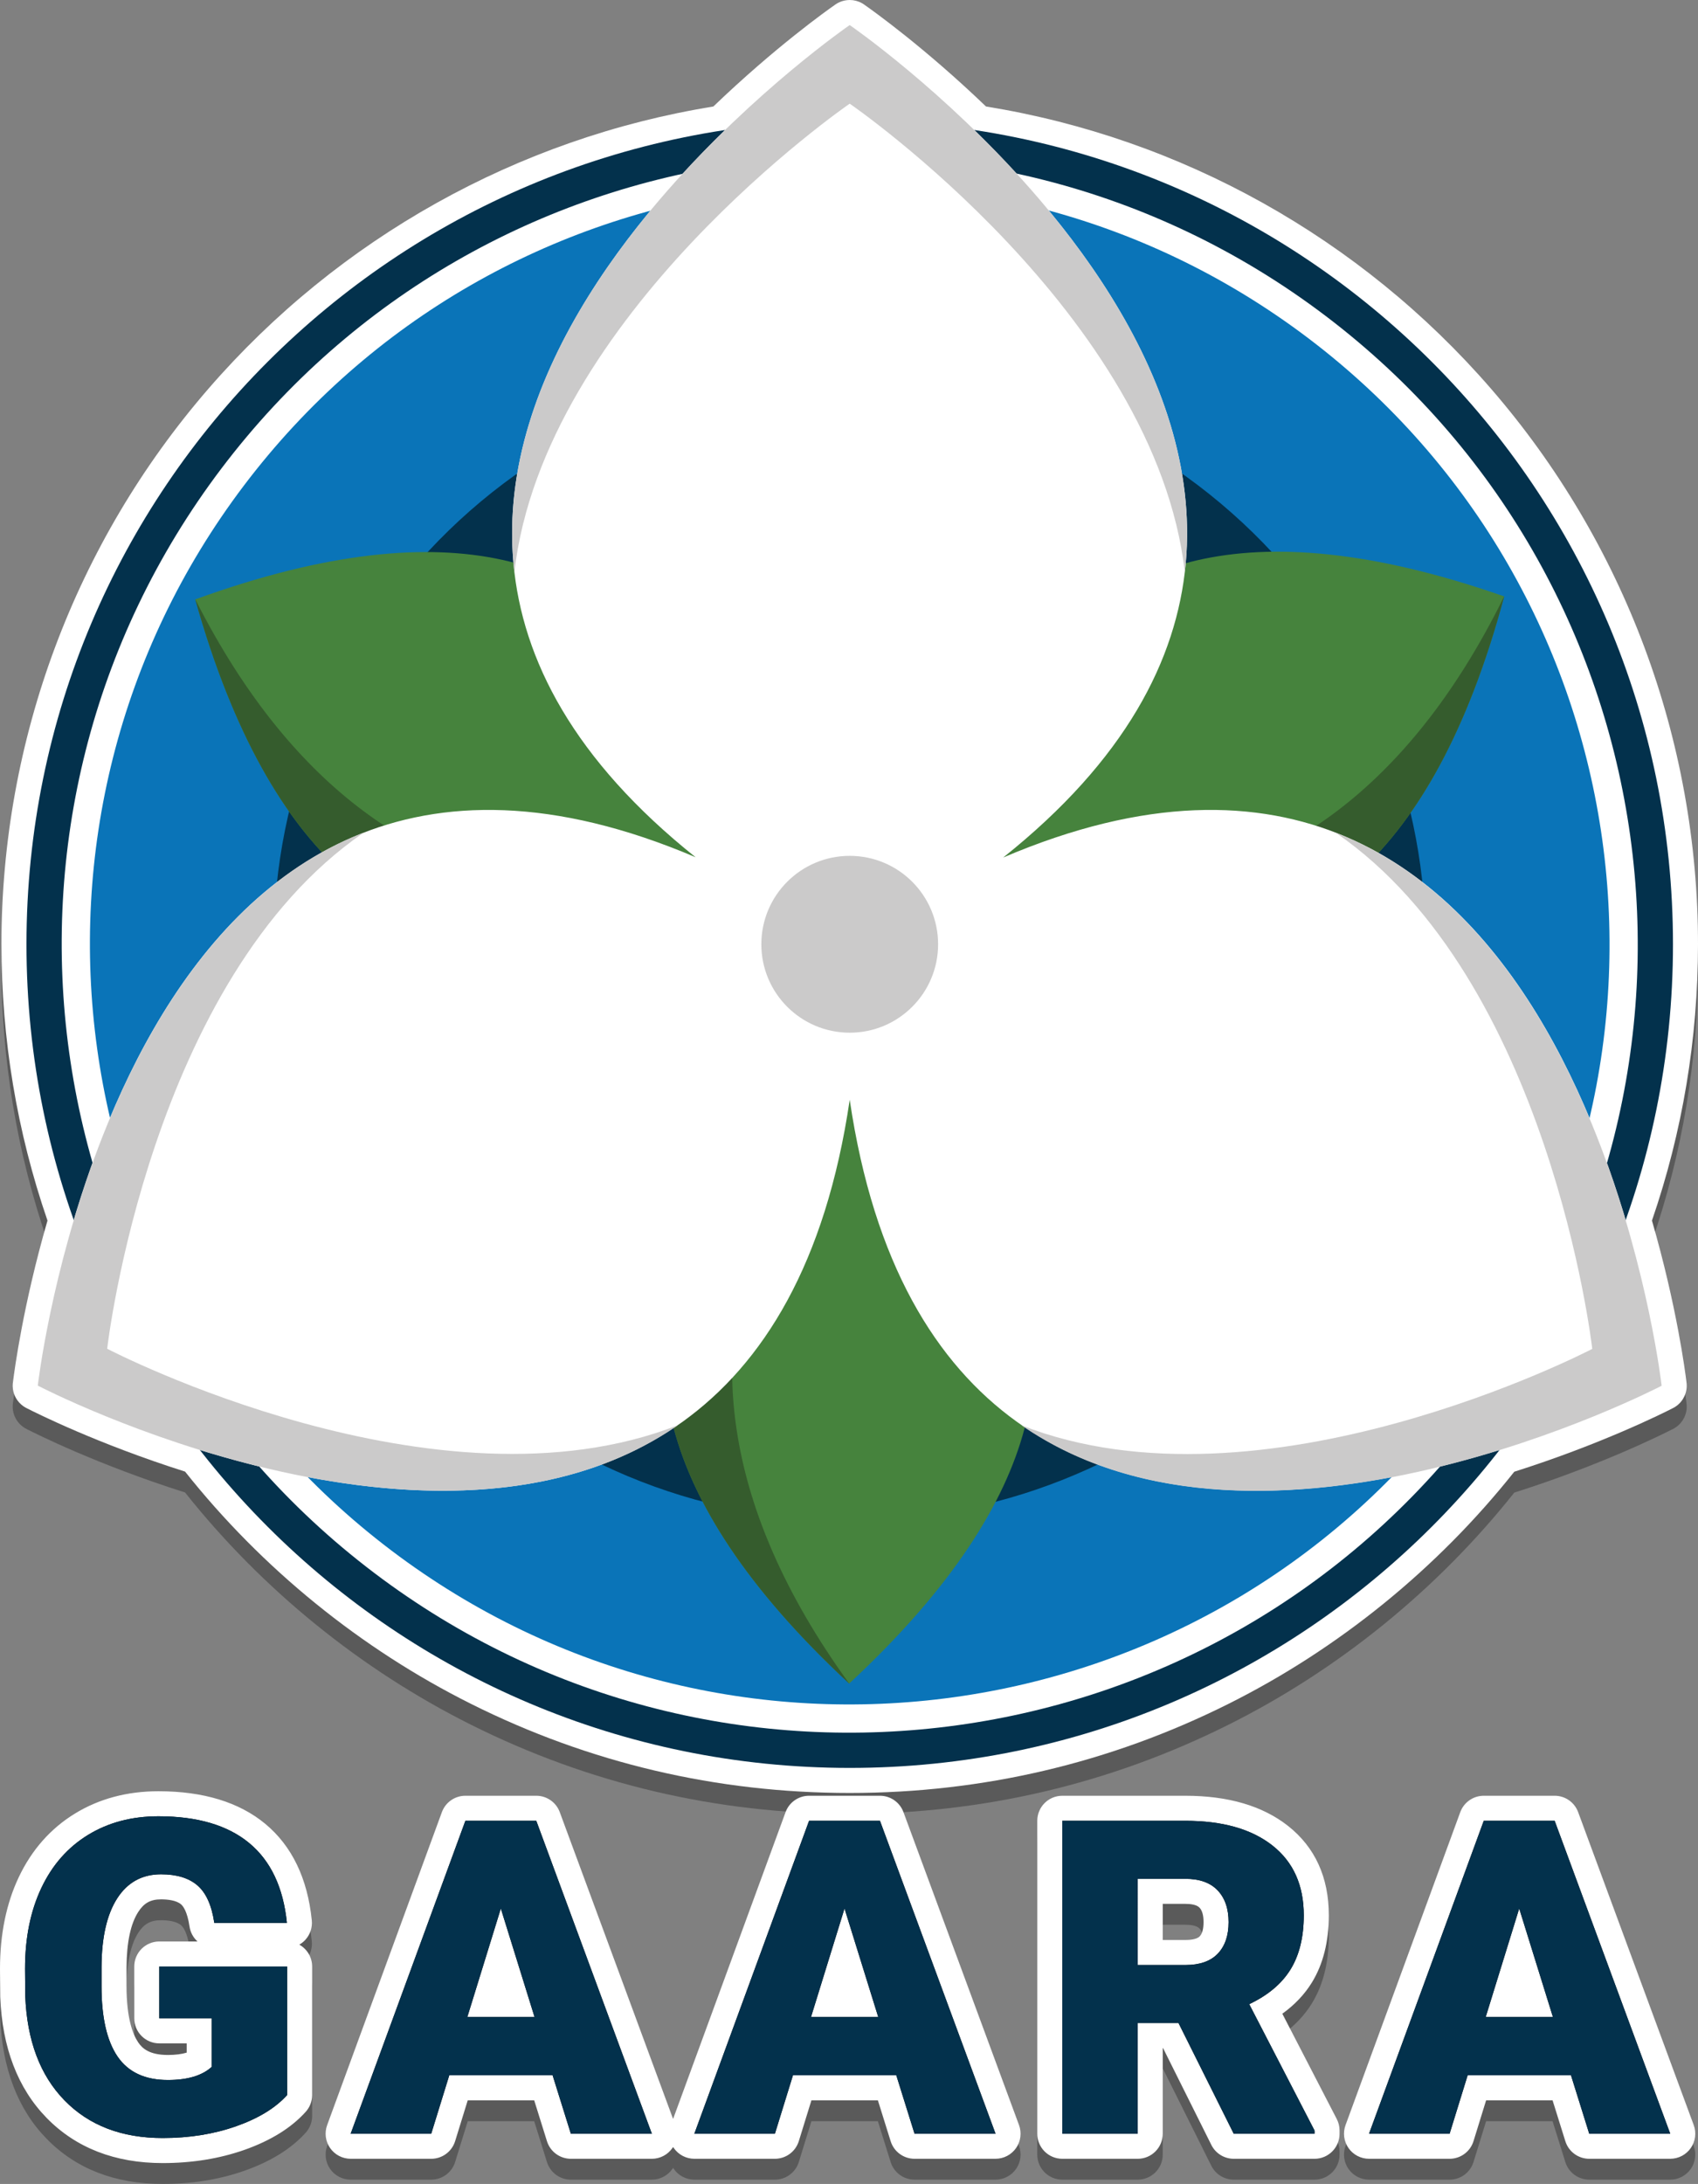
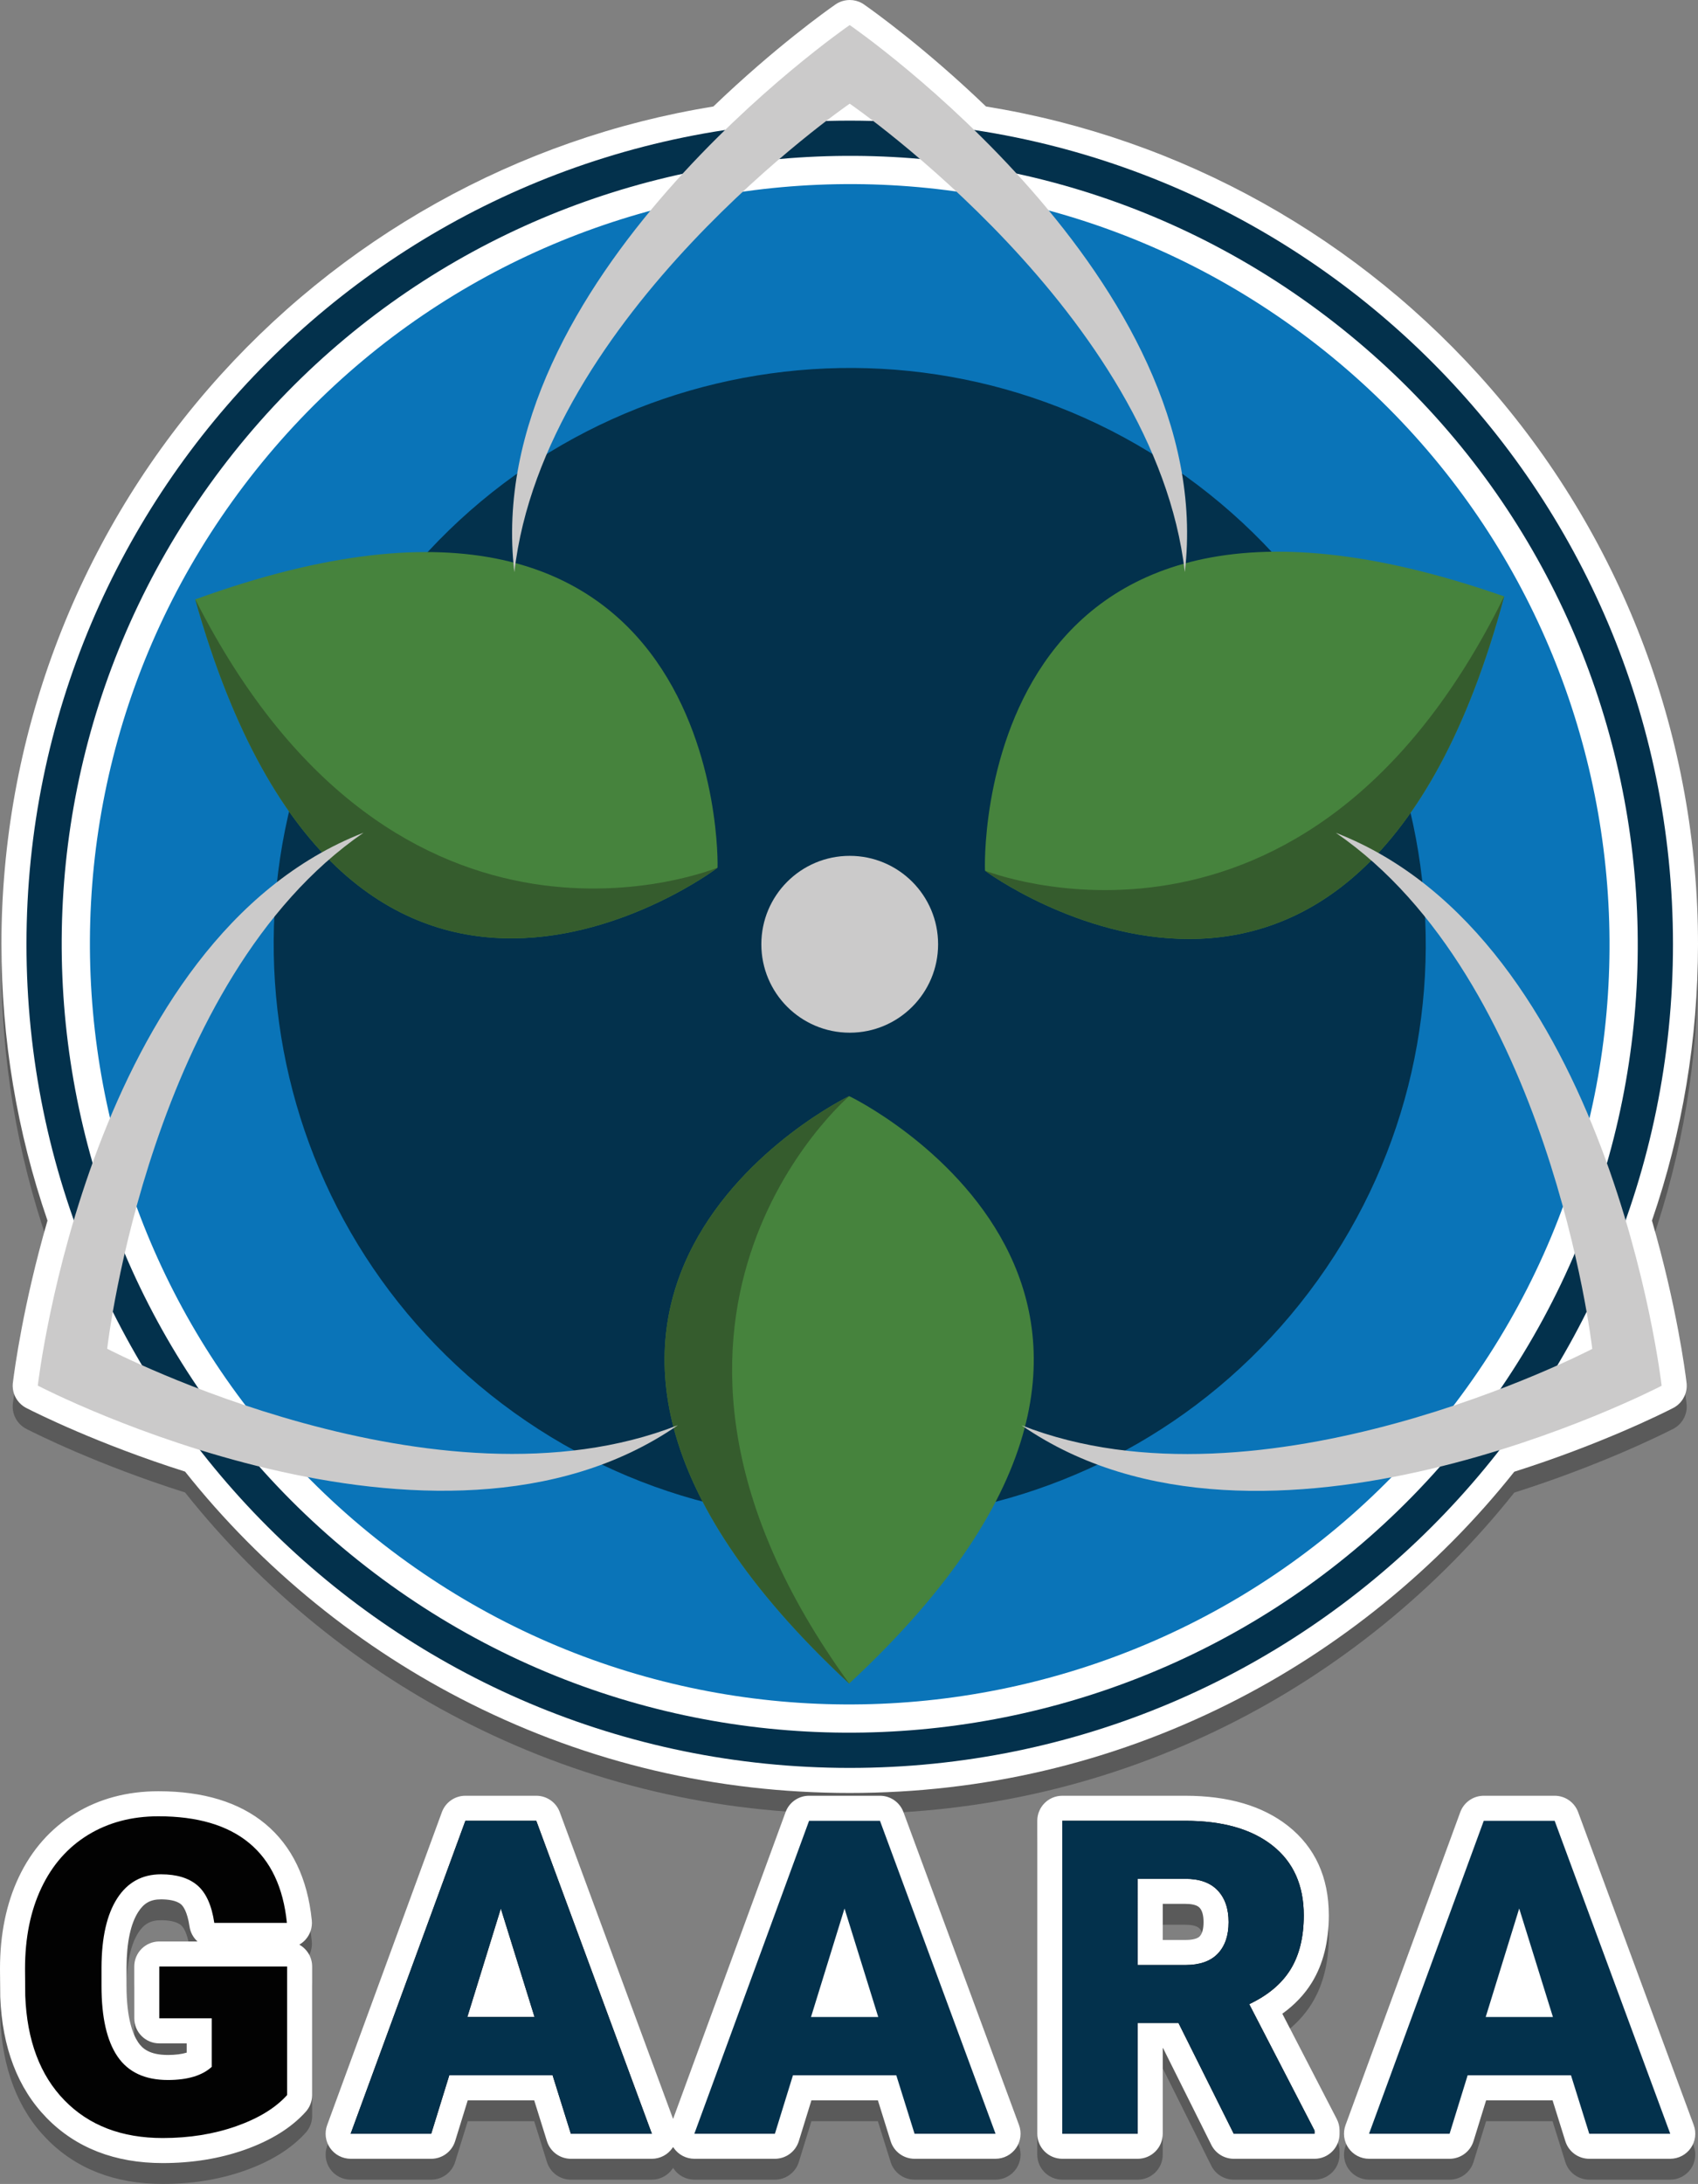
<svg xmlns="http://www.w3.org/2000/svg" version="1.1" id="Layer_1_copy" x="0px" y="0px" width="488.427px" height="627.908px" viewBox="0 0 488.427 627.908" enable-background="new 0 0 488.427 627.908" xml:space="preserve">
  <rect x="0" y="0" width="488.427" height="627.908" fill="#808080" stroke="none" />
  <path opacity="0.3" d="M46.81,627.908c-13.74,0-24.974-4.368-33.39-12.983c-8.297-8.49-12.791-20.215-13.354-34.848  C0.063,580.003,0,572.068,0,572.068c0-9.946,1.813-18.79,5.388-26.342c3.728-7.87,9.176-14.035,16.194-18.324  c6.947-4.248,15.02-6.402,23.991-6.402c12.874,0,23.202,3.145,30.698,9.346c7.682,6.355,12.196,15.702,13.419,27.779  c0.205,2.025-0.457,4.043-1.822,5.554c-0.517,0.572-1.117,1.052-1.774,1.426c2.204,1.231,3.695,3.587,3.695,6.291v36.953  c0,1.779-0.659,3.495-1.849,4.817c-4.137,4.596-10.059,8.274-17.603,10.934C63.17,626.627,55.254,627.908,46.81,627.908z   M46.315,552.086c-3.001,0-4.899,1.047-6.549,3.614c-2.202,3.424-3.335,8.777-3.368,15.913l0,5.405  c0,9.304,1.824,13.938,3.355,16.188c1.146,1.685,3.151,3.617,8.538,3.617c2.148,0,3.985-0.231,5.407-0.67v-2.665H45.82  c-3.977,0-7.2-3.224-7.2-7.2v-14.893c0-3.977,3.224-7.2,7.2-7.2h10.997c-1.206-1.088-2.046-2.583-2.299-4.293  c-0.652-4.42-1.905-5.923-2.414-6.363C50.718,552.338,48.191,552.086,46.315,552.086z M457.142,626.672  c-3.149,0-5.933-2.047-6.872-5.053l-3.674-11.756h-19.117l-3.625,11.733c-0.932,3.018-3.721,5.075-6.879,5.075h-23.173  c-2.353,0-4.557-1.149-5.903-3.078c-1.347-1.928-1.666-4.393-0.856-6.602l32.999-89.974c1.04-2.835,3.739-4.721,6.76-4.721h20.392  c3.014,0,5.709,1.877,6.754,4.704l33.247,89.975c0.816,2.209,0.5,4.678-0.846,6.61c-1.347,1.933-3.553,3.085-5.908,3.085H457.142z   M354.884,626.672c-2.729,0-5.224-1.543-6.442-3.985l-13.893-27.839h-0.088v24.624c0,3.977-3.224,7.2-7.2,7.2H305.57  c-3.977,0-7.2-3.224-7.2-7.2v-89.974c0-3.977,3.224-7.2,7.2-7.2h35.41c12.27,0,22.188,2.906,29.478,8.639  c7.811,6.147,11.771,14.801,11.771,25.723c0,7.581-1.638,14.085-4.868,19.331c-2.111,3.428-4.958,6.429-8.502,8.972l15.656,30.274  c0.528,1.022,0.805,2.157,0.805,3.308v0.928c0,3.977-3.224,7.2-7.2,7.2H354.884z M340.98,563.763c1.161,0,3.238-0.135,4.103-1.035  c0.741-0.773,1.117-2.15,1.117-4.093c0-1.955-0.393-3.359-1.168-4.174c-0.848-0.893-2.671-1.079-4.052-1.079h-6.519v10.381H340.98z   M263.067,626.672c-3.149,0-5.934-2.047-6.872-5.054l-3.673-11.755h-19.118l-3.625,11.733c-0.932,3.018-3.721,5.075-6.879,5.075  h-23.172c-2.352,0-4.556-1.149-5.903-3.078c-0.073-0.104-0.142-0.209-0.208-0.315c-0.065,0.104-0.133,0.207-0.204,0.309  c-1.346,1.933-3.552,3.085-5.908,3.085h-23.297c-3.149,0-5.933-2.047-6.872-5.053l-3.674-11.756h-19.117l-3.625,11.733  c-0.932,3.018-3.722,5.075-6.879,5.075h-23.174c-2.352,0-4.556-1.149-5.903-3.078c-1.347-1.928-1.667-4.393-0.857-6.602  l32.999-89.974c1.04-2.835,3.739-4.721,6.76-4.721h20.393c3.014,0,5.709,1.878,6.754,4.704l32.601,88.229l32.353-88.213  c1.04-2.835,3.739-4.721,6.76-4.721h20.393c3.014,0,5.709,1.878,6.754,4.705l33.245,89.974c0.816,2.209,0.5,4.678-0.846,6.61  c-1.347,1.933-3.553,3.085-5.908,3.085H263.067z M244.421,521.494c-38.271,0-74.915-8.614-108.911-25.602  c-31.735-15.858-60.139-38.924-82.276-66.793c-25.199-7.98-43.07-16.958-45.442-18.173c-0.384-0.181-0.755-0.397-1.107-0.649  c-0.218-0.155-0.426-0.322-0.624-0.498c-1.463-1.305-2.358-3.176-2.408-5.199c-0.012-0.485,0.025-0.965,0.108-1.433  c0.375-3.031,2.897-22.06,9.899-46.215c-8.79-25.529-13.245-52.246-13.245-79.444c0-58.714,21.156-115.451,59.569-159.76  c37.516-43.273,89.009-72.015,145.208-81.105c17.833-17.119,32.801-27.718,34.907-29.184c0.148-0.111,0.301-0.216,0.459-0.316  c0,0,0.005-0.003,0.007-0.004c0.127-0.081,0.257-0.157,0.39-0.229c0.614-0.336,1.264-0.577,1.929-0.722  C243.391,6.056,243.908,6,244.425,6c0.001,0,0.006,0,0.007,0c1.208,0,2.416,0.304,3.509,0.913c0.327,0.182,0.636,0.388,0.926,0.615  c2.503,1.754,17.304,12.332,34.757,29.091c56.205,9.085,107.704,37.824,145.226,81.1c38.42,44.31,59.578,101.051,59.578,159.77  c0,27.198-4.456,53.914-13.245,79.444c7.137,24.611,9.59,43.645,9.916,46.348c0.073,0.466,0.102,0.942,0.081,1.424  c-0.054,1.274-0.44,2.481-1.09,3.521c-0.454,0.732-1.045,1.39-1.755,1.931c-0.447,0.34-0.927,0.622-1.426,0.846  c-2.846,1.451-20.555,10.279-45.327,18.132c-22.138,27.859-50.539,50.918-82.27,66.77  C319.321,512.884,282.685,521.494,244.421,521.494z" />
  <path fill="#FFFFFF" d="M46.81,621.908c-13.74,0-24.974-4.368-33.39-12.983c-8.297-8.49-12.791-20.215-13.354-34.848  C0.063,574.003,0,566.068,0,566.068c0-9.946,1.813-18.79,5.388-26.342c3.728-7.87,9.176-14.035,16.194-18.324  c6.947-4.248,15.02-6.402,23.991-6.402c12.874,0,23.202,3.145,30.698,9.346c7.682,6.355,12.196,15.702,13.419,27.779  c0.205,2.025-0.457,4.043-1.822,5.554c-0.517,0.572-1.117,1.052-1.774,1.426c2.204,1.231,3.695,3.587,3.695,6.291v36.953  c0,1.779-0.659,3.495-1.849,4.817c-4.137,4.596-10.059,8.274-17.603,10.934C63.17,620.627,55.254,621.908,46.81,621.908z   M46.315,546.086c-3.001,0-4.899,1.047-6.549,3.614c-2.202,3.424-3.335,8.777-3.368,15.913l0,5.405  c0,9.304,1.824,13.938,3.355,16.188c1.146,1.685,3.151,3.617,8.538,3.617c2.148,0,3.985-0.231,5.407-0.67v-2.665H45.82  c-3.977,0-7.2-3.224-7.2-7.2v-14.893c0-3.977,3.224-7.2,7.2-7.2h10.997c-1.206-1.088-2.046-2.583-2.299-4.293  c-0.652-4.42-1.905-5.923-2.414-6.363C50.718,546.338,48.191,546.086,46.315,546.086z M457.142,620.672  c-3.149,0-5.933-2.047-6.872-5.053l-3.674-11.756h-19.117l-3.625,11.733c-0.932,3.018-3.721,5.075-6.879,5.075h-23.173  c-2.353,0-4.557-1.149-5.903-3.078c-1.347-1.928-1.666-4.393-0.856-6.602l32.999-89.974c1.04-2.835,3.739-4.721,6.76-4.721h20.392  c3.014,0,5.709,1.877,6.754,4.704l33.247,89.975c0.816,2.209,0.5,4.678-0.846,6.61c-1.347,1.933-3.553,3.085-5.908,3.085H457.142z   M354.884,620.672c-2.729,0-5.224-1.543-6.442-3.985l-13.893-27.839h-0.088v24.624c0,3.977-3.224,7.2-7.2,7.2H305.57  c-3.977,0-7.2-3.224-7.2-7.2v-89.974c0-3.977,3.224-7.2,7.2-7.2h35.41c12.27,0,22.188,2.906,29.478,8.639  c7.811,6.147,11.771,14.801,11.771,25.723c0,7.581-1.638,14.085-4.868,19.331c-2.111,3.428-4.958,6.429-8.502,8.972l15.656,30.274  c0.528,1.022,0.805,2.157,0.805,3.308v0.928c0,3.977-3.224,7.2-7.2,7.2H354.884z M340.98,557.763c1.161,0,3.238-0.135,4.103-1.035  c0.741-0.773,1.117-2.15,1.117-4.093c0-1.955-0.393-3.359-1.168-4.174c-0.848-0.893-2.671-1.079-4.052-1.079h-6.519v10.381H340.98z   M263.067,620.672c-3.149,0-5.934-2.047-6.872-5.054l-3.673-11.755h-19.118l-3.625,11.733c-0.932,3.018-3.721,5.075-6.879,5.075  h-23.172c-2.352,0-4.556-1.149-5.903-3.078c-0.073-0.104-0.142-0.209-0.208-0.315c-0.065,0.104-0.133,0.207-0.204,0.309  c-1.346,1.933-3.552,3.085-5.908,3.085h-23.297c-3.149,0-5.933-2.047-6.872-5.053l-3.674-11.756h-19.117l-3.625,11.733  c-0.932,3.018-3.722,5.075-6.879,5.075h-23.174c-2.352,0-4.556-1.149-5.903-3.078c-1.347-1.928-1.667-4.393-0.857-6.602  l32.999-89.974c1.04-2.835,3.739-4.721,6.76-4.721h20.393c3.014,0,5.709,1.878,6.754,4.704l32.601,88.229l32.353-88.213  c1.04-2.835,3.739-4.721,6.76-4.721h20.393c3.014,0,5.709,1.878,6.754,4.705l33.245,89.974c0.816,2.209,0.5,4.678-0.846,6.61  c-1.347,1.933-3.553,3.085-5.908,3.085H263.067z M244.421,515.494c-38.271,0-74.915-8.614-108.911-25.602  c-31.735-15.858-60.139-38.924-82.276-66.793c-25.199-7.98-43.07-16.958-45.442-18.173c-0.384-0.181-0.755-0.397-1.107-0.649  c-0.218-0.155-0.426-0.322-0.624-0.498c-1.463-1.305-2.358-3.176-2.408-5.199c-0.012-0.485,0.025-0.965,0.108-1.433  c0.375-3.031,2.897-22.06,9.899-46.215c-8.79-25.529-13.245-52.246-13.245-79.444c0-58.714,21.156-115.451,59.569-159.76  c37.516-43.273,89.009-72.015,145.208-81.105c17.833-17.119,32.801-27.718,34.907-29.184c0.148-0.111,0.301-0.216,0.459-0.316  c0,0,0.005-0.003,0.007-0.004c0.127-0.081,0.257-0.157,0.39-0.229c0.614-0.336,1.264-0.577,1.929-0.722  C243.391,0.056,243.908,0,244.425,0c0.001,0,0.006,0,0.007,0c1.208,0,2.416,0.304,3.509,0.913c0.327,0.182,0.636,0.388,0.926,0.615  c2.503,1.754,17.304,12.332,34.757,29.091c56.205,9.085,107.704,37.824,145.226,81.1c38.42,44.31,59.578,101.051,59.578,159.77  c0,27.198-4.456,53.914-13.245,79.444c7.137,24.611,9.59,43.645,9.916,46.348c0.073,0.466,0.102,0.942,0.081,1.424  c-0.054,1.274-0.44,2.481-1.09,3.521c-0.454,0.732-1.045,1.39-1.755,1.931c-0.447,0.34-0.927,0.622-1.426,0.846  c-2.846,1.451-20.555,10.279-45.327,18.132c-22.138,27.859-50.539,50.918-82.27,66.77  C319.321,506.884,282.685,515.494,244.421,515.494z" />
  <g>
    <path fill="#020202" d="M82.589,602.349c-3.338,3.708-8.22,6.695-14.646,8.961c-6.426,2.266-13.471,3.398-21.133,3.398   c-11.783,0-21.196-3.604-28.24-10.814c-7.045-7.209-10.814-17.24-11.31-30.094L7.2,566.013c0-8.856,1.564-16.592,4.695-23.205   c3.131-6.61,7.61-11.698,13.441-15.262c5.828-3.563,12.575-5.346,20.237-5.346c11.205,0,19.909,2.564,26.109,7.693   c6.2,5.13,9.815,12.782,10.845,22.957H61.641c-0.742-5.025-2.349-8.609-4.821-10.752c-2.472-2.142-5.974-3.213-10.505-3.213   c-5.438,0-9.64,2.308-12.606,6.921c-2.967,4.613-4.472,11.206-4.511,19.773v5.438c0,8.981,1.533,15.728,4.603,20.238   c3.068,4.511,7.9,6.767,14.491,6.767c5.644,0,9.846-1.258,12.607-3.77v-13.966H45.82v-14.893h36.769V602.349L82.589,602.349z" />
    <path fill="#020202" d="M134.423,579.918h19.342l-9.702-31.207L134.423,579.918L134.423,579.918z M158.955,596.663h-29.722   l-5.192,16.809h-23.174l32.999-89.974h20.393l33.246,89.974h-23.297L158.955,596.663L158.955,596.663z" />
-     <path fill="#020202" d="M233.283,579.918h19.343l-9.703-31.207L233.283,579.918L233.283,579.918z M257.816,596.663h-29.724   l-5.192,16.809h-23.172l32.999-89.974h20.393l33.245,89.974h-23.298L257.816,596.663L257.816,596.663z" />
    <path fill="#020202" d="M327.261,564.963h13.719c4.119,0,7.219-1.083,9.299-3.252s3.121-5.195,3.121-9.076   c0-3.882-1.05-6.928-3.151-9.137c-2.101-2.209-5.19-3.316-9.269-3.316h-13.719V564.963L327.261,564.963z M339.002,581.647h-11.741   v31.824H305.57v-89.974h35.41c10.669,0,19.01,2.367,25.027,7.099c6.015,4.733,9.021,11.42,9.021,20.063   c0,6.256-1.266,11.441-3.799,15.556c-2.535,4.115-6.499,7.449-11.896,10.001l18.786,36.328v0.928h-23.234L339.002,581.647   L339.002,581.647z" />
-     <path fill="#020202" d="M427.357,579.918h19.342l-9.701-31.207L427.357,579.918L427.357,579.918z M451.89,596.663h-29.723   l-5.192,16.809h-23.173l32.999-89.974h20.392l33.247,89.974h-23.298L451.89,596.663L451.89,596.663z" />
-     <path fill="#03314C" d="M82.589,602.349c-3.338,3.708-8.22,6.695-14.646,8.961c-6.426,2.266-13.471,3.398-21.133,3.398   c-11.783,0-21.196-3.604-28.24-10.814c-7.045-7.209-10.814-17.24-11.31-30.094L7.2,566.013c0-8.856,1.564-16.592,4.695-23.205   c3.131-6.61,7.61-11.698,13.441-15.262c5.828-3.563,12.575-5.346,20.237-5.346c11.205,0,19.909,2.564,26.109,7.693   c6.2,5.13,9.815,12.782,10.845,22.957H61.641c-0.742-5.025-2.349-8.609-4.821-10.752c-2.472-2.142-5.974-3.213-10.505-3.213   c-5.438,0-9.64,2.308-12.606,6.921c-2.967,4.613-4.472,11.206-4.511,19.773v5.438c0,8.981,1.533,15.728,4.603,20.238   c3.068,4.511,7.9,6.767,14.491,6.767c5.644,0,9.846-1.258,12.607-3.77v-13.966H45.82v-14.893h36.769V602.349L82.589,602.349z" />
    <path fill="#03314C" d="M134.423,579.918h19.342l-9.702-31.207L134.423,579.918L134.423,579.918z M158.955,596.663h-29.722   l-5.192,16.809h-23.174l32.999-89.974h20.393l33.246,89.974h-23.297L158.955,596.663L158.955,596.663z" />
    <path fill="#03314C" d="M233.283,579.918h19.343l-9.703-31.207L233.283,579.918L233.283,579.918z M257.816,596.663h-29.724   l-5.192,16.809h-23.172l32.999-89.974h20.393l33.245,89.974h-23.298L257.816,596.663L257.816,596.663z" />
    <path fill="#03314C" d="M327.261,564.963h13.719c4.119,0,7.219-1.083,9.299-3.252s3.121-5.195,3.121-9.076   c0-3.882-1.05-6.928-3.151-9.137c-2.101-2.209-5.19-3.316-9.269-3.316h-13.719V564.963L327.261,564.963z M339.002,581.647h-11.741   v31.824H305.57v-89.974h35.41c10.669,0,19.01,2.367,25.027,7.099c6.015,4.733,9.021,11.42,9.021,20.063   c0,6.256-1.266,11.441-3.799,15.556c-2.535,4.115-6.499,7.449-11.896,10.001l18.786,36.328v0.928h-23.234L339.002,581.647   L339.002,581.647z" />
    <path fill="#03314C" d="M427.357,579.918h19.342l-9.701-31.207L427.357,579.918L427.357,579.918z M451.89,596.663h-29.723   l-5.192,16.809h-23.173l32.999-89.974h20.392l33.247,89.974h-23.298L451.89,596.663L451.89,596.663z" />
    <path fill="#03314C" d="M7.616,271.488c0-130.784,106.021-236.806,236.806-236.806s236.806,106.022,236.806,236.806   S375.206,508.294,244.421,508.294S7.616,402.272,7.616,271.488L7.616,271.488z" />
    <path fill="#FFFFFF" d="M140.696,408.491c-75.67-57.29-90.568-165.057-33.278-240.729c57.29-75.669,165.058-90.567,240.728-33.277   c75.67,57.289,90.568,165.058,33.278,240.728S216.366,465.781,140.696,408.491L140.696,408.491z M381.237,90.776   c-99.808-75.565-241.961-55.914-317.527,43.895C-11.856,234.479,7.795,376.635,107.605,452.2   c99.808,75.564,241.962,55.913,317.528-43.896C500.699,308.496,481.047,166.343,381.237,90.776L381.237,90.776z" />
    <path fill="#0A74B8" d="M144.411,403.584c-72.96-55.237-87.324-159.146-32.086-232.106   c55.238-72.959,159.146-87.323,232.106-32.085s87.324,159.146,32.086,232.106S217.371,458.822,144.411,403.584L144.411,403.584z    M376.338,97.248C280.104,24.39,143.04,43.337,70.182,139.571c-72.859,96.234-53.911,233.297,42.322,306.156   c96.234,72.859,233.298,53.911,306.156-42.322C491.52,307.17,472.571,170.106,376.338,97.248L376.338,97.248z" />
    <path fill="#46833D" d="M244.273,484.029c119.37-110.821,0.166-168.946-0.01-168.866c-0.177-0.08-119.381,58.045-0.011,168.866   v0.02c0.004-0.004,0.007-0.007,0.011-0.01c0.003,0.003,0.006,0.006,0.01,0.01V484.029L244.273,484.029z" />
    <path fill="#355C2D" d="M244.263,315.163c-0.177-0.08-119.381,58.045-0.011,168.866v0.02c0.004-0.004,0.007-0.007,0.011-0.01   c0.003,0.003,0.006,0.006,0.01,0.01v-0.02C168.396,379.455,244.439,315.083,244.263,315.163L244.263,315.163z" />
    <path fill="#46833D" d="M56.176,172.329c153.108-55.573,150.368,77.018,150.218,77.139c-0.01,0.193-106.164,79.688-150.228-77.121   l-0.017-0.009c0.004-0.002,0.008-0.003,0.013-0.005c-0.001-0.004-0.003-0.009-0.004-0.013L56.176,172.329L56.176,172.329z" />
    <path fill="#355C2D" d="M206.394,249.468c-0.01,0.193-106.164,79.688-150.228-77.121l-0.017-0.009   c0.004-0.002,0.008-0.003,0.013-0.005c-0.001-0.004-0.003-0.009-0.004-0.013l0.018,0.009   C114.547,287.593,206.544,249.347,206.394,249.468L206.394,249.468z" />
    <path fill="#46833D" d="M432.667,171.474c-153.733-53.82-149.479,78.731-149.326,78.851c0.012,0.192,107.067,78.469,149.336-78.833   l0.017-0.01c-0.004-0.002-0.008-0.002-0.013-0.004c0.001-0.004,0.003-0.01,0.004-0.014L432.667,171.474L432.667,171.474z" />
    <path fill="#355C2D" d="M283.34,250.324c0.012,0.192,107.067,78.469,149.336-78.833l0.017-0.01   c-0.004-0.002-0.008-0.002-0.013-0.004c0.001-0.004,0.003-0.01,0.004-0.014l-0.018,0.01   C375.617,287.396,283.188,250.205,283.34,250.324L283.34,250.324z" />
-     <path fill="#FFFFFF" d="M477.992,398.403l-0.012-0.006c-0.19-1.662-25.846-221.67-189.409-151.854   C428.88,134.722,245.812,8.165,244.432,7.213V7.2c0,0-0.008,0.005-0.01,0.006c-0.001,0-0.009-0.005-0.009-0.005v0.011   c-1.381,0.951-184.44,127.451-44.324,239.255c-163.4-69.576-189.036,150.269-189.227,151.93l-0.012,0.006   c0,0,0.009,0.004,0.01,0.005c0,0.002-0.001,0.01-0.001,0.01l0.01-0.005c1.514,0.785,205.751,106.418,233.552-82.225   c27.8,188.643,232.039,83.01,233.552,82.225l0.009,0.005c0,0,0-0.008,0-0.01C477.982,398.407,477.992,398.403,477.992,398.403   L477.992,398.403z" />
    <path fill="#CBCACA" d="M244.408,29.81v-0.011c0,0,0.006,0.005,0.008,0.006c0.002-0.001,0.01-0.007,0.01-0.007v0.013   c0.949,0.655,87.939,60.789,96.385,134.67c9.865-83.818-95.34-156.548-96.385-157.268V7.2c0,0-0.008,0.005-0.01,0.006   c-0.002,0-0.008-0.005-0.008-0.005v0.011c-1.047,0.72-106.322,73.469-96.453,157.302C156.404,90.617,243.457,30.465,244.408,29.81   L244.408,29.81z" />
    <path fill="#CBCACA" d="M30.832,387.771l-0.01,0.005c0,0,0.007,0.004,0.009,0.005c-0.001,0.002-0.002,0.012-0.002,0.012   l0.012-0.007c1.023,0.532,94.931,49.163,164.144,21.973c-69.403,48.021-182.976-10.789-184.103-11.375l-0.012,0.006   c0,0,0.002-0.009,0.002-0.011c-0.001-0.001-0.009-0.005-0.009-0.005l0.01-0.005c0.146-1.262,15.027-128.36,93.699-158.957   C43.267,281.528,30.963,386.624,30.832,387.771L30.832,387.771z" />
    <path fill="#CBCACA" d="M458.011,387.808l0.01,0.005c0,0-0.007,0.004-0.009,0.005c0.001,0.002,0.002,0.011,0.002,0.011   l-0.012-0.006c-1.023,0.532-94.932,49.162-164.146,21.973c69.404,48.021,182.978-10.79,184.104-11.375l0.012,0.006   c0,0-0.002-0.01-0.002-0.011c0.001-0.001,0.009-0.005,0.009-0.005l-0.01-0.005c-0.146-1.262-15.028-128.36-93.699-158.958   C445.576,281.565,457.879,386.66,458.011,387.808L458.011,387.808z" />
    <path fill="#CBCACA" d="M269.844,271.488c0,14.041-11.383,25.423-25.423,25.423s-25.423-11.382-25.423-25.423   c0-14.04,11.383-25.423,25.423-25.423S269.844,257.448,269.844,271.488L269.844,271.488z" />
  </g>
</svg>